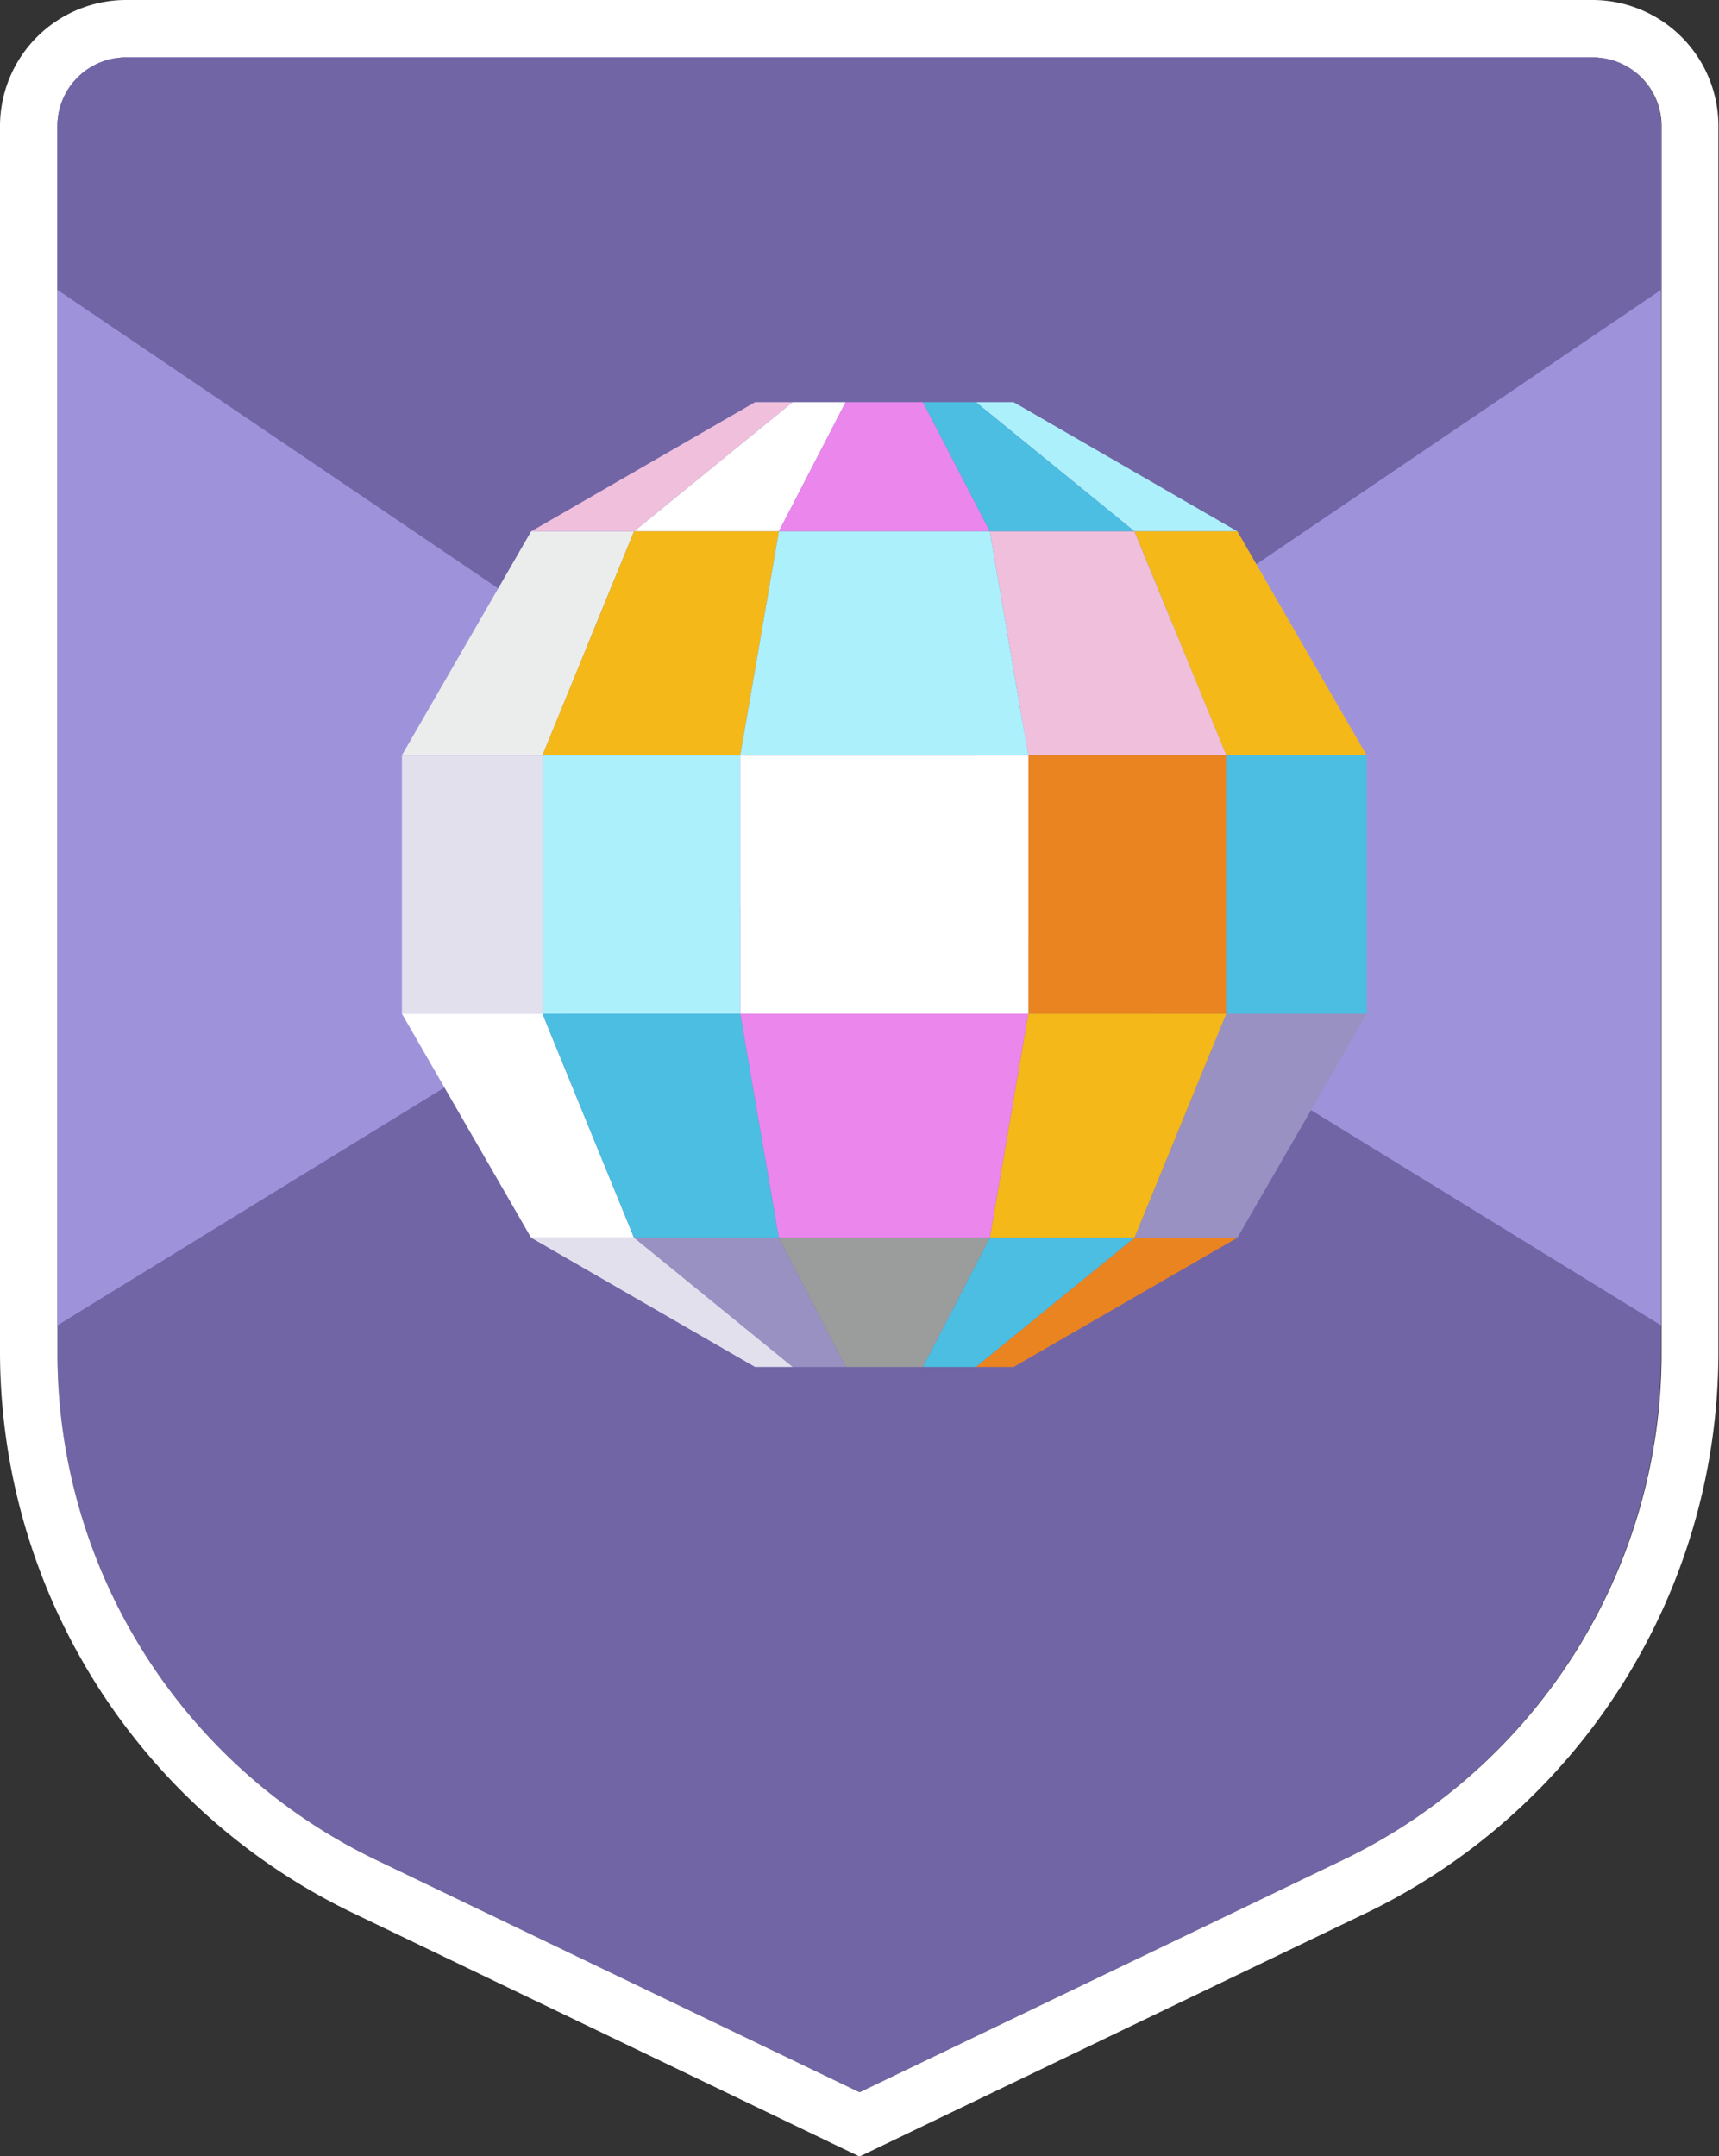
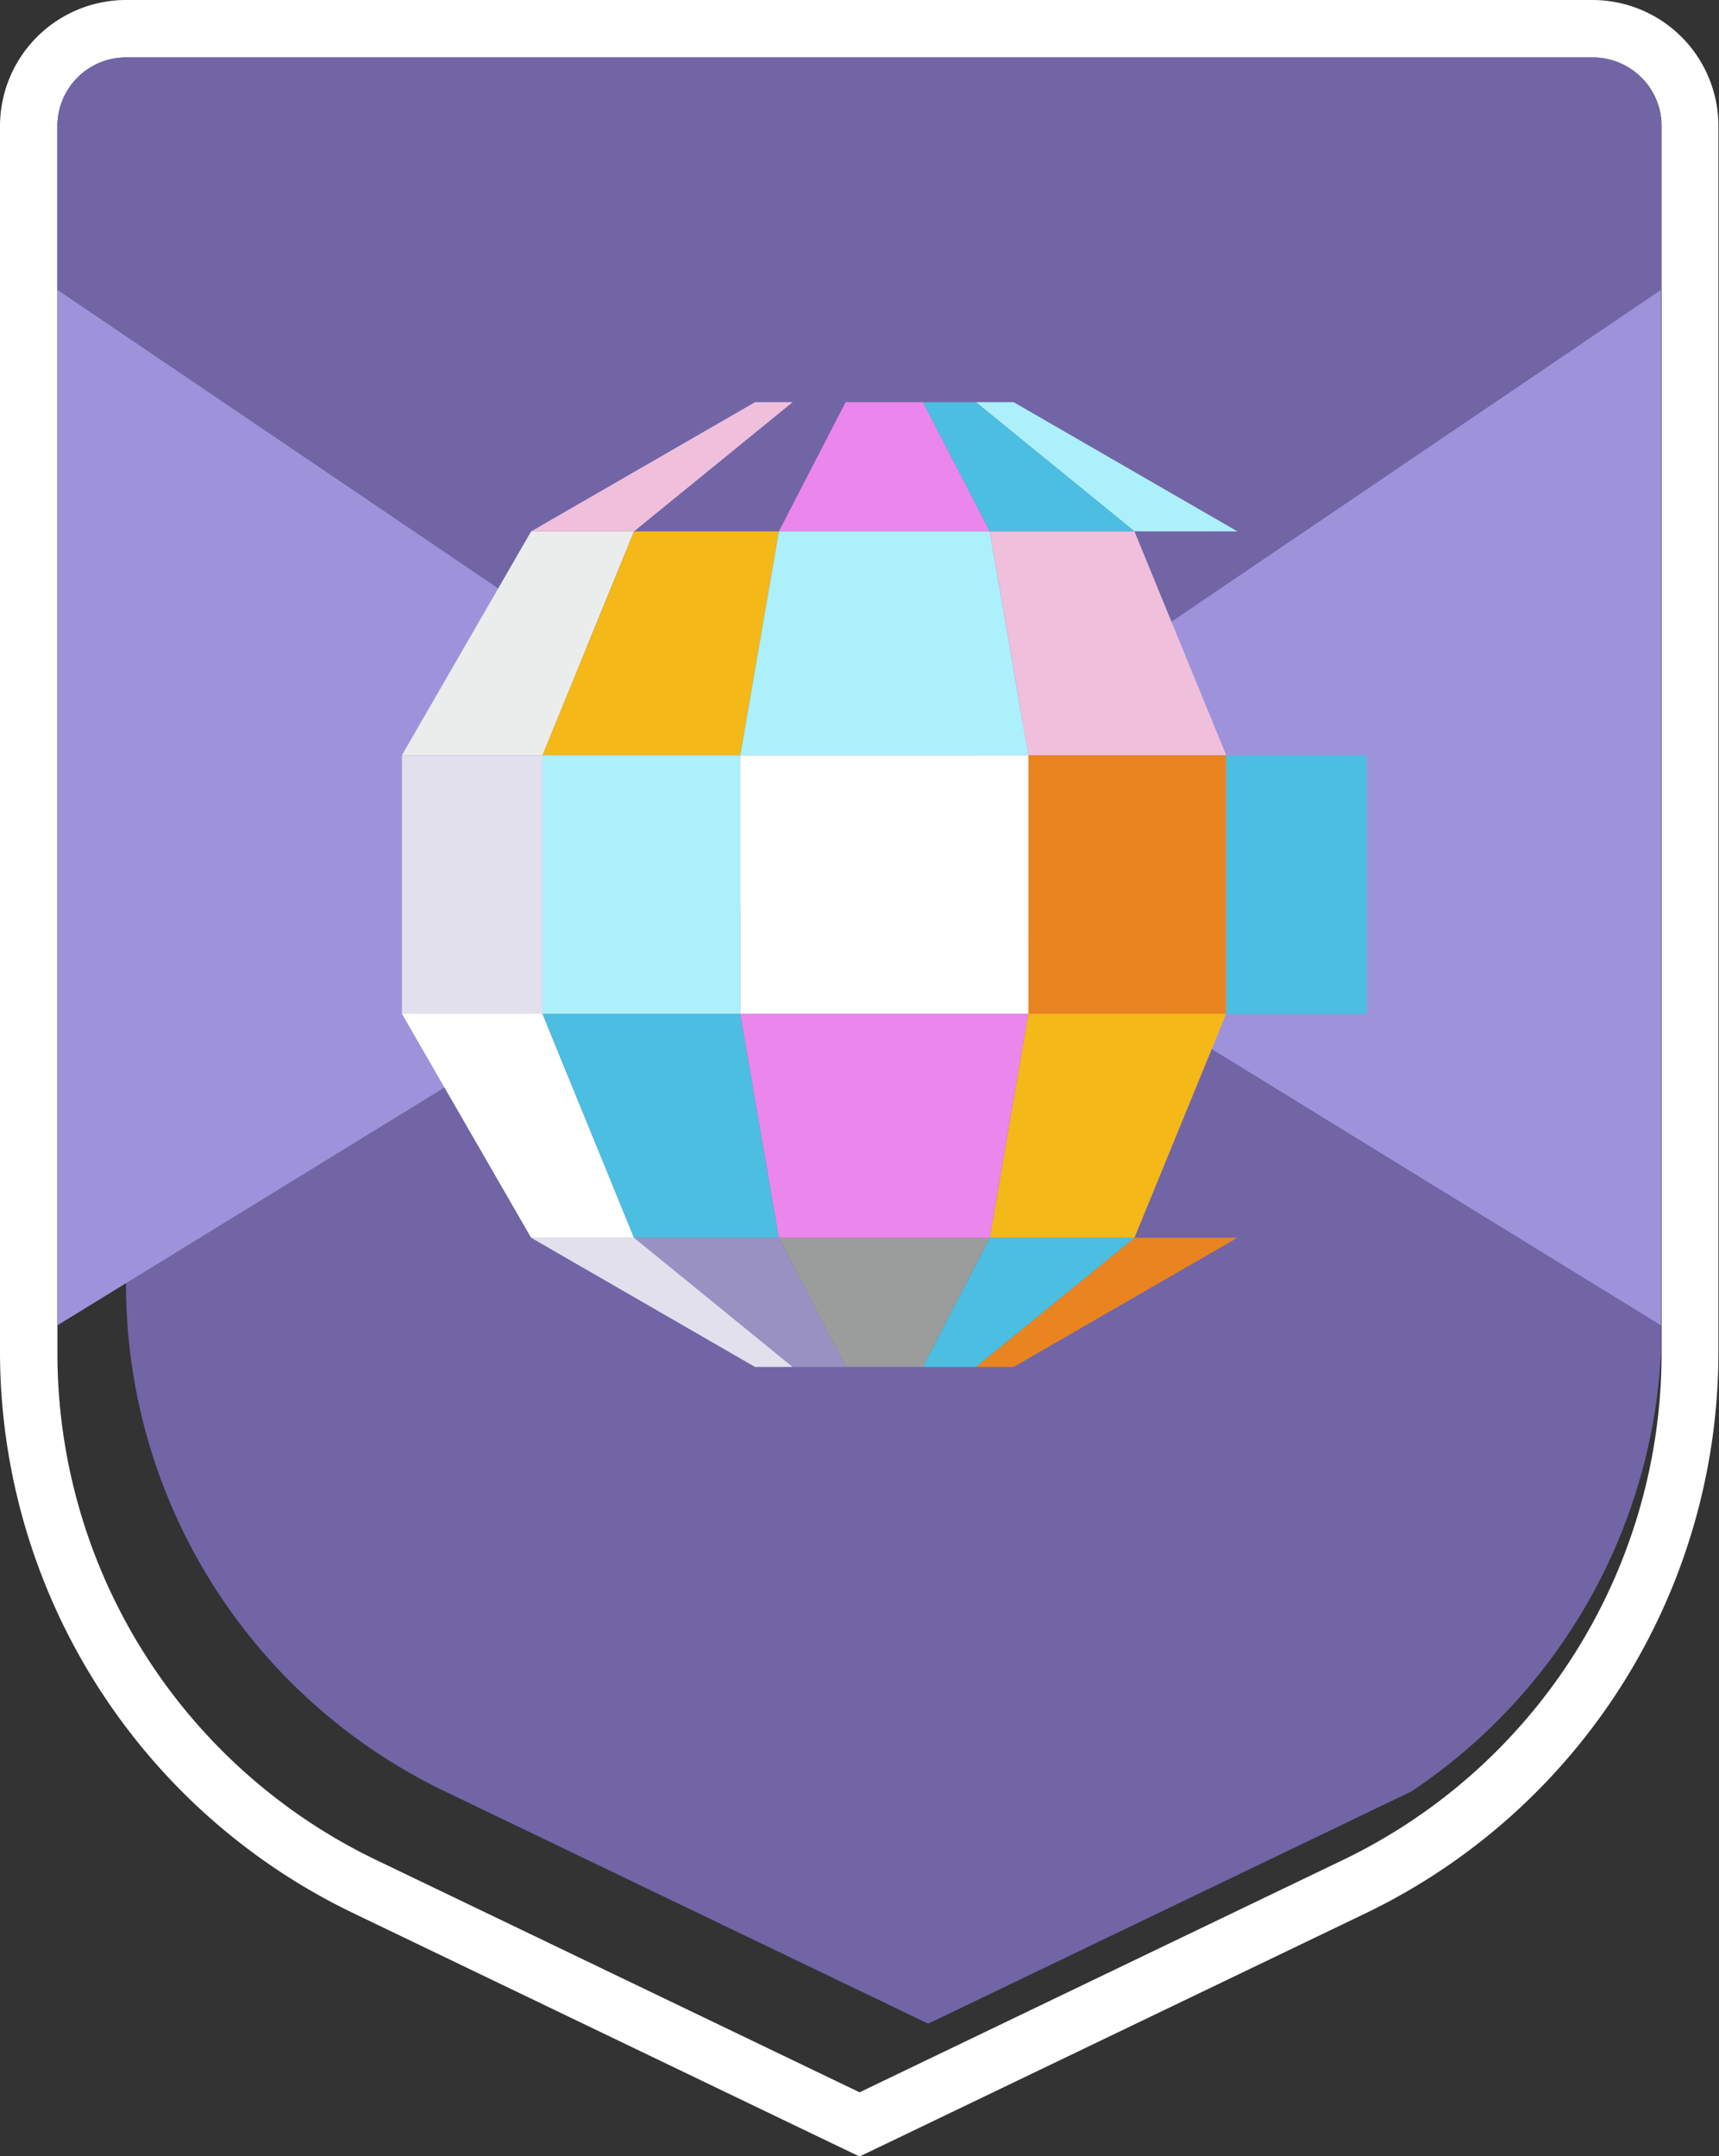
<svg xmlns="http://www.w3.org/2000/svg" id="Layer_3" data-name="Layer 3" viewBox="0 0 119.75 150.17">
  <rect x="0" y="0" width="119.75" height="150.17" fill="#333333" stroke="none" />
  <defs>
    <style>.cls-1{fill:#7165a6;}.cls-2{fill:#fff;}.cls-3{fill:#9e93db;}.cls-4{fill:#acf0fc;}.cls-5{fill:#efbfdc;}.cls-6{fill:#f4b818;}.cls-7{fill:#ebeded;}.cls-8{fill:#4bbee2;}.cls-9{fill:#e3e0ee;}.cls-10{fill:#9991c2;}.cls-11{fill:#ea8420;}.cls-12{fill:#eb86ed;}.cls-13{fill:#9b9c9c;}</style>
  </defs>
-   <path class="cls-1" d="M756.27,444.81H654.07a4.78,4.78,0,0,0-4.78,4.78v85.46a39.16,39.16,0,0,0,22.21,35.31l33.67,16.18,33.67-16.18A39.17,39.17,0,0,0,761,535.05V449.59A4.78,4.78,0,0,0,756.27,444.81Z" transform="translate(-645.29 -440.81)" />
+   <path class="cls-1" d="M756.27,444.81H654.07v85.46a39.16,39.16,0,0,0,22.21,35.31l33.67,16.18,33.67-16.18A39.17,39.17,0,0,0,761,535.05V449.59A4.78,4.78,0,0,0,756.27,444.81Z" transform="translate(-645.29 -440.81)" />
  <path class="cls-2" d="M756.27,444.81a4.78,4.78,0,0,1,4.77,4.78v85.46a39.17,39.17,0,0,1-22.2,35.31l-33.67,16.18L671.5,570.36a39.16,39.16,0,0,1-22.21-35.31V449.59a4.78,4.78,0,0,1,4.78-4.78h102.2m0-4H654.07a8.79,8.79,0,0,0-8.78,8.78v85.46A43.41,43.41,0,0,0,669.77,574l33.66,16.18,1.74.83,1.73-.83L740.57,574A43.4,43.4,0,0,0,765,535.05V449.59a8.78,8.78,0,0,0-8.77-8.78Z" transform="translate(-645.29 -440.81)" />
  <path class="cls-3" d="M756.27,444.81H654.07a4.78,4.78,0,0,0-4.78,4.78v83.53l55.88-34.33L761,533.12V449.59A4.78,4.78,0,0,0,756.27,444.81Z" transform="translate(-645.29 -440.81)" />
  <path class="cls-1" d="M756.27,444.81H654.07a4.78,4.78,0,0,0-4.78,4.78V461l55.88,37.84L761,461V449.59A4.78,4.78,0,0,0,756.27,444.81Z" transform="translate(-645.29 -440.81)" />
  <polygon class="cls-4" points="79.03 37.01 86.2 37.01 70.61 28.01 67.98 28.01 79.03 37.01 79.03 37.01" />
  <polygon class="cls-5" points="44.17 37.01 55.22 28.01 52.6 28.01 37 37.01 44.17 37.01 44.17 37.01" />
-   <polygon class="cls-6" points="85.42 52.6 95.2 52.6 86.2 37.01 79.03 37.01 85.42 52.6" />
  <polygon class="cls-7" points="44.17 37.01 37 37.01 28 52.6 37.79 52.6 44.17 37.01" />
  <rect class="cls-8" x="85.42" y="52.61" width="9.79" height="18.01" />
  <rect class="cls-9" x="28" y="52.61" width="9.79" height="18.01" />
  <polygon class="cls-2" points="44.17 86.21 37.79 70.61 37.79 70.61 28 70.61 37 86.21 44.17 86.21 44.17 86.21" />
-   <polygon class="cls-10" points="85.42 70.61 79.03 86.21 79.03 86.21 86.2 86.21 95.2 70.61 85.42 70.61 85.42 70.61" />
  <polyline class="cls-11" points="52.6 95.21 70.61 95.21 86.2 86.21 79.03 86.21 67.98 95.21 64.29 95.21 58.91 95.21 55.22 95.21" />
-   <polygon class="cls-2" points="44.17 37.01 54.26 37.01 54.26 37.01 58.91 28.01 55.22 28.01 44.17 37.01 44.17 37.01" />
  <polygon class="cls-8" points="68.95 37.01 79.03 37.01 79.03 37.01 67.98 28.01 64.29 28.01 68.95 37.01 68.95 37.01" />
  <polygon class="cls-5" points="68.95 37.01 71.63 52.6 85.42 52.6 79.03 37.01 68.95 37.01" />
  <polygon class="cls-6" points="54.26 37.01 44.17 37.01 37.79 52.6 51.57 52.6 54.26 37.01" />
  <rect class="cls-4" x="37.79" y="52.61" width="13.78" height="18.01" />
  <rect class="cls-11" x="71.63" y="52.61" width="13.78" height="18.01" />
  <polygon class="cls-8" points="54.26 86.21 51.57 70.61 51.57 70.61 37.79 70.61 37.79 70.61 44.17 86.21 44.17 86.21 54.26 86.21 54.26 86.21" />
  <polygon class="cls-6" points="71.63 70.61 68.95 86.21 68.95 86.21 79.03 86.21 79.03 86.21 85.42 70.61 85.42 70.61 71.63 70.61 71.63 70.61" />
  <polygon class="cls-8" points="64.29 95.21 67.98 95.21 79.03 86.21 68.95 86.21 64.29 95.21" />
  <polygon class="cls-10" points="44.17 86.21 55.22 95.21 58.91 95.21 54.26 86.21 44.17 86.21" />
  <polygon class="cls-12" points="54.26 37.01 68.95 37.01 68.95 37.01 64.29 28.01 58.91 28.01 54.26 37.01 54.26 37.01" />
  <polygon class="cls-4" points="71.63 52.6 68.95 37.01 54.26 37.01 51.57 52.6 71.63 52.6" />
  <rect class="cls-2" x="51.57" y="52.61" width="20.07" height="18.01" />
  <polygon class="cls-12" points="51.57 70.61 54.26 86.21 54.26 86.21 68.95 86.21 68.95 86.21 71.63 70.61 71.63 70.61 51.57 70.61 51.57 70.61" />
  <polygon class="cls-13" points="54.26 86.21 58.91 95.21 64.29 95.21 68.95 86.21 54.26 86.21" />
  <polygon class="cls-9" points="44.17 86.21 37 86.21 52.6 95.21 55.22 95.21 44.17 86.21" />
</svg>